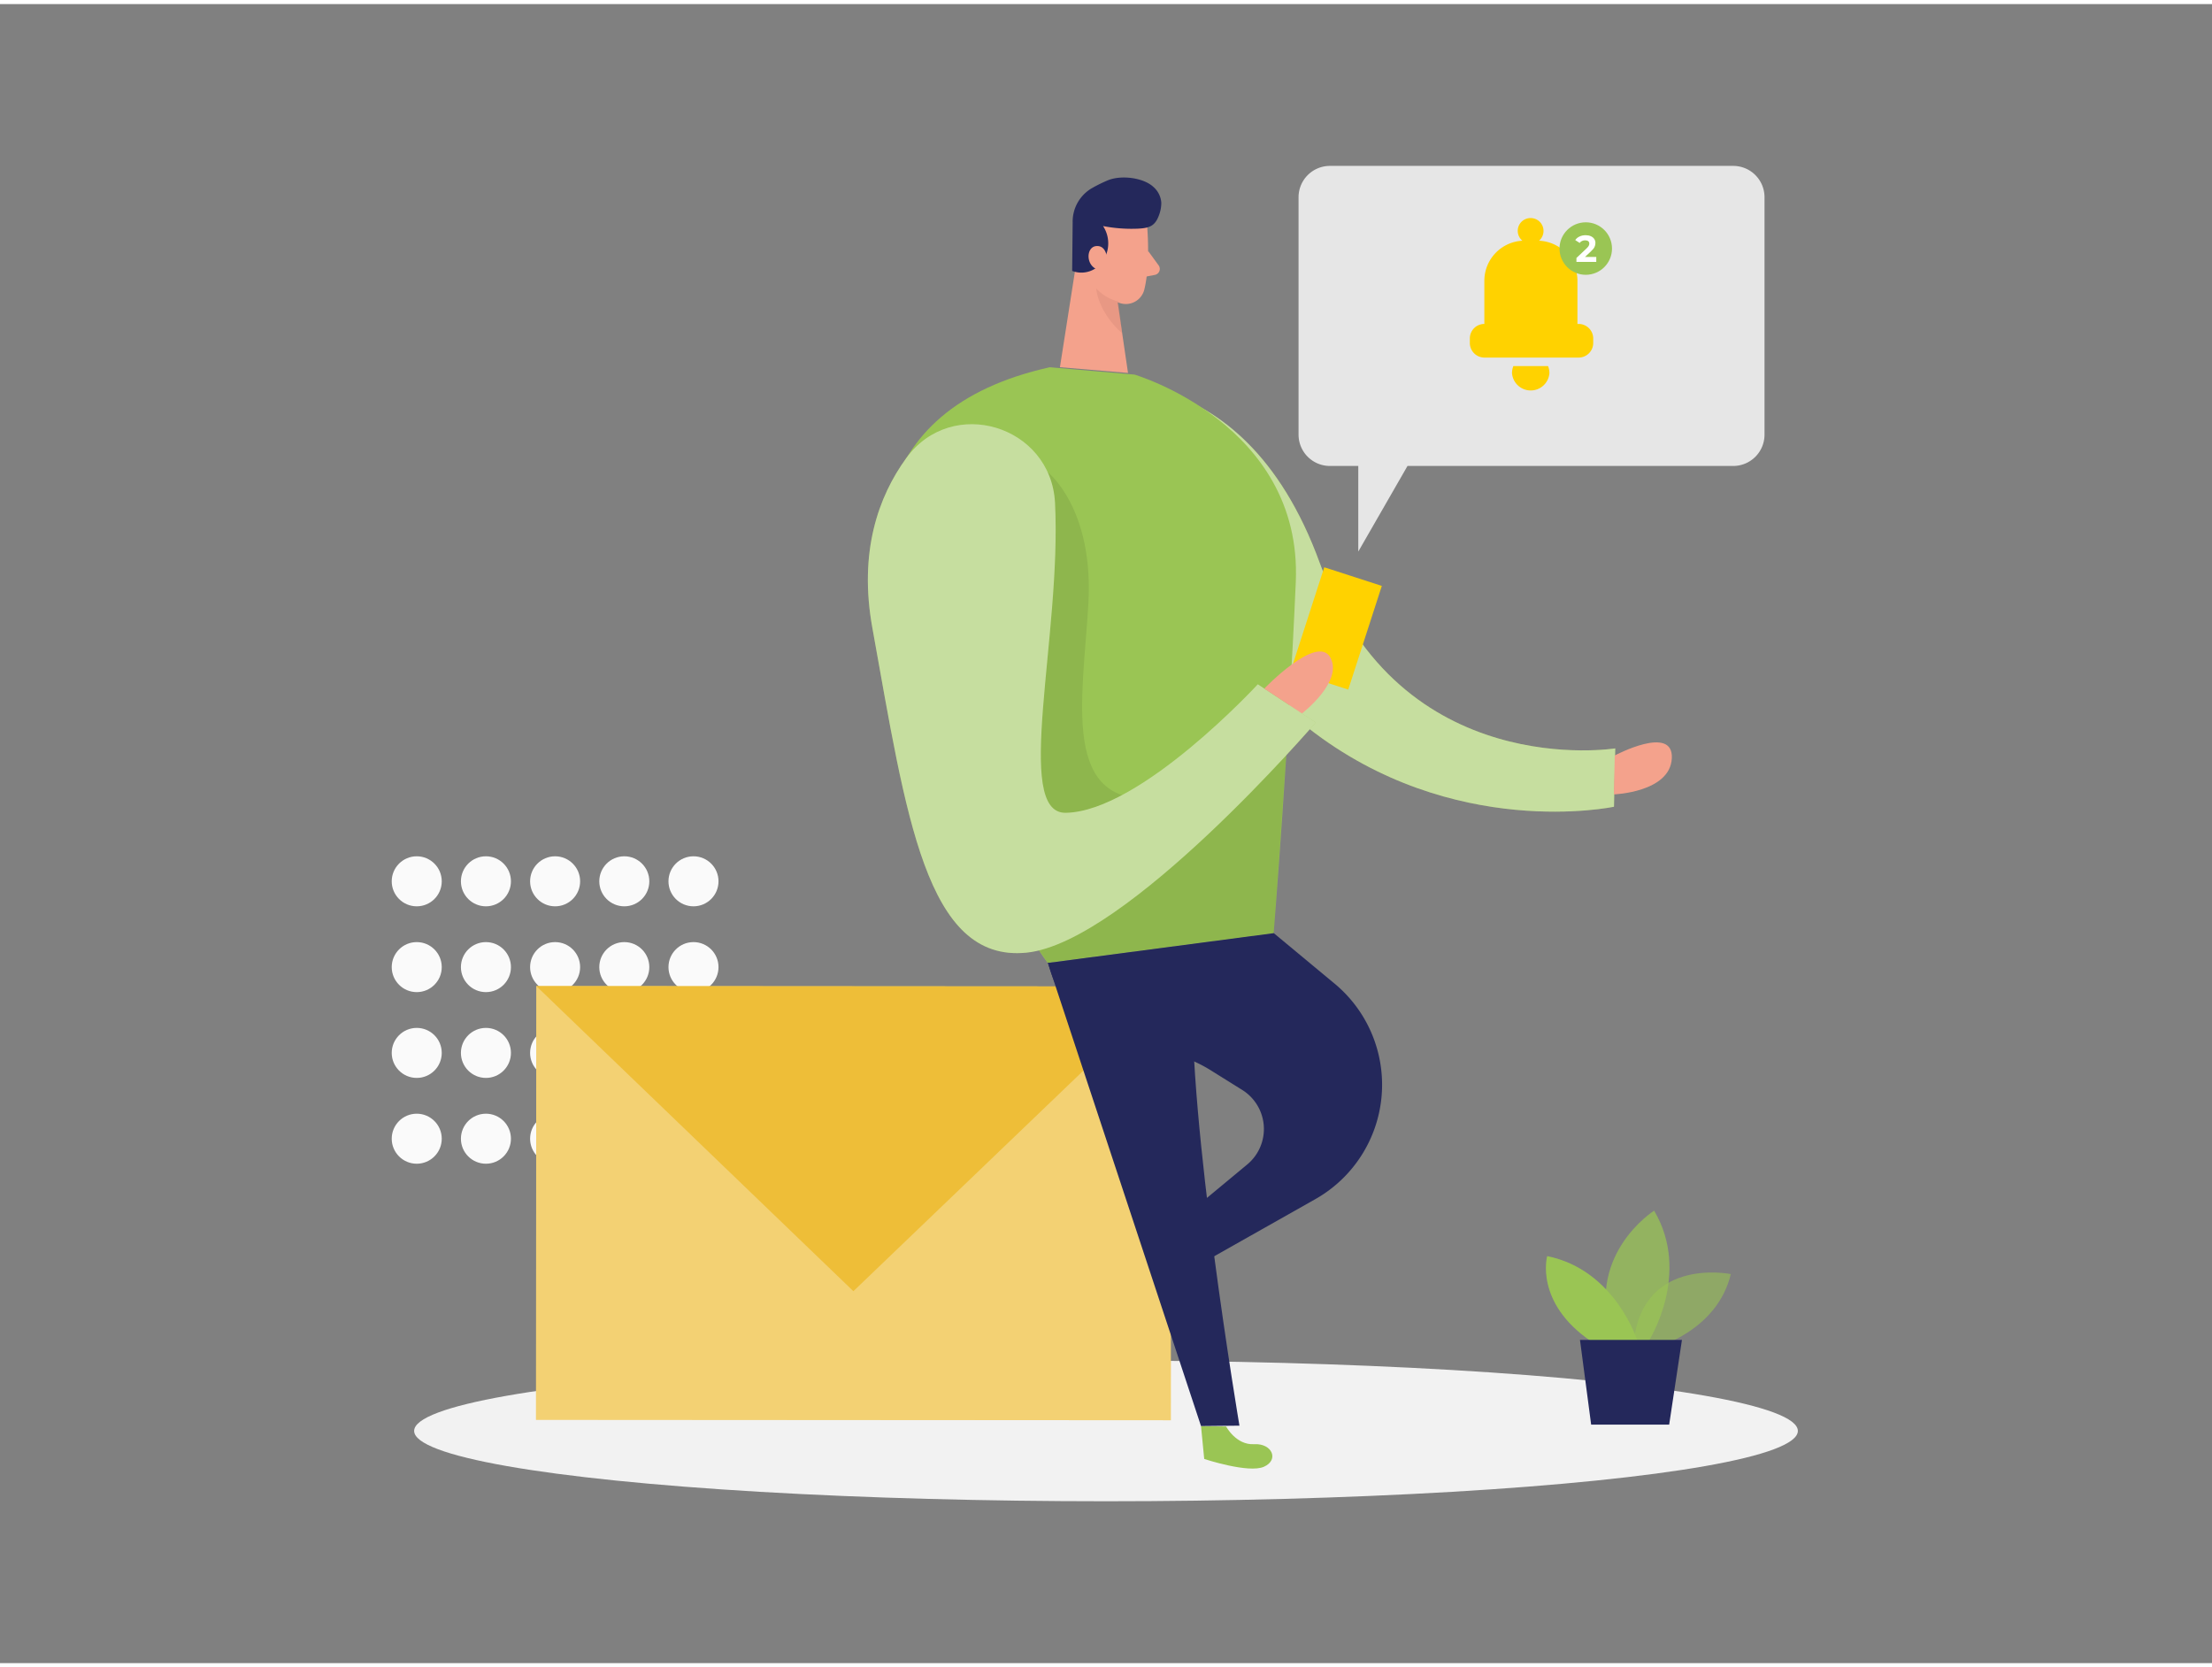
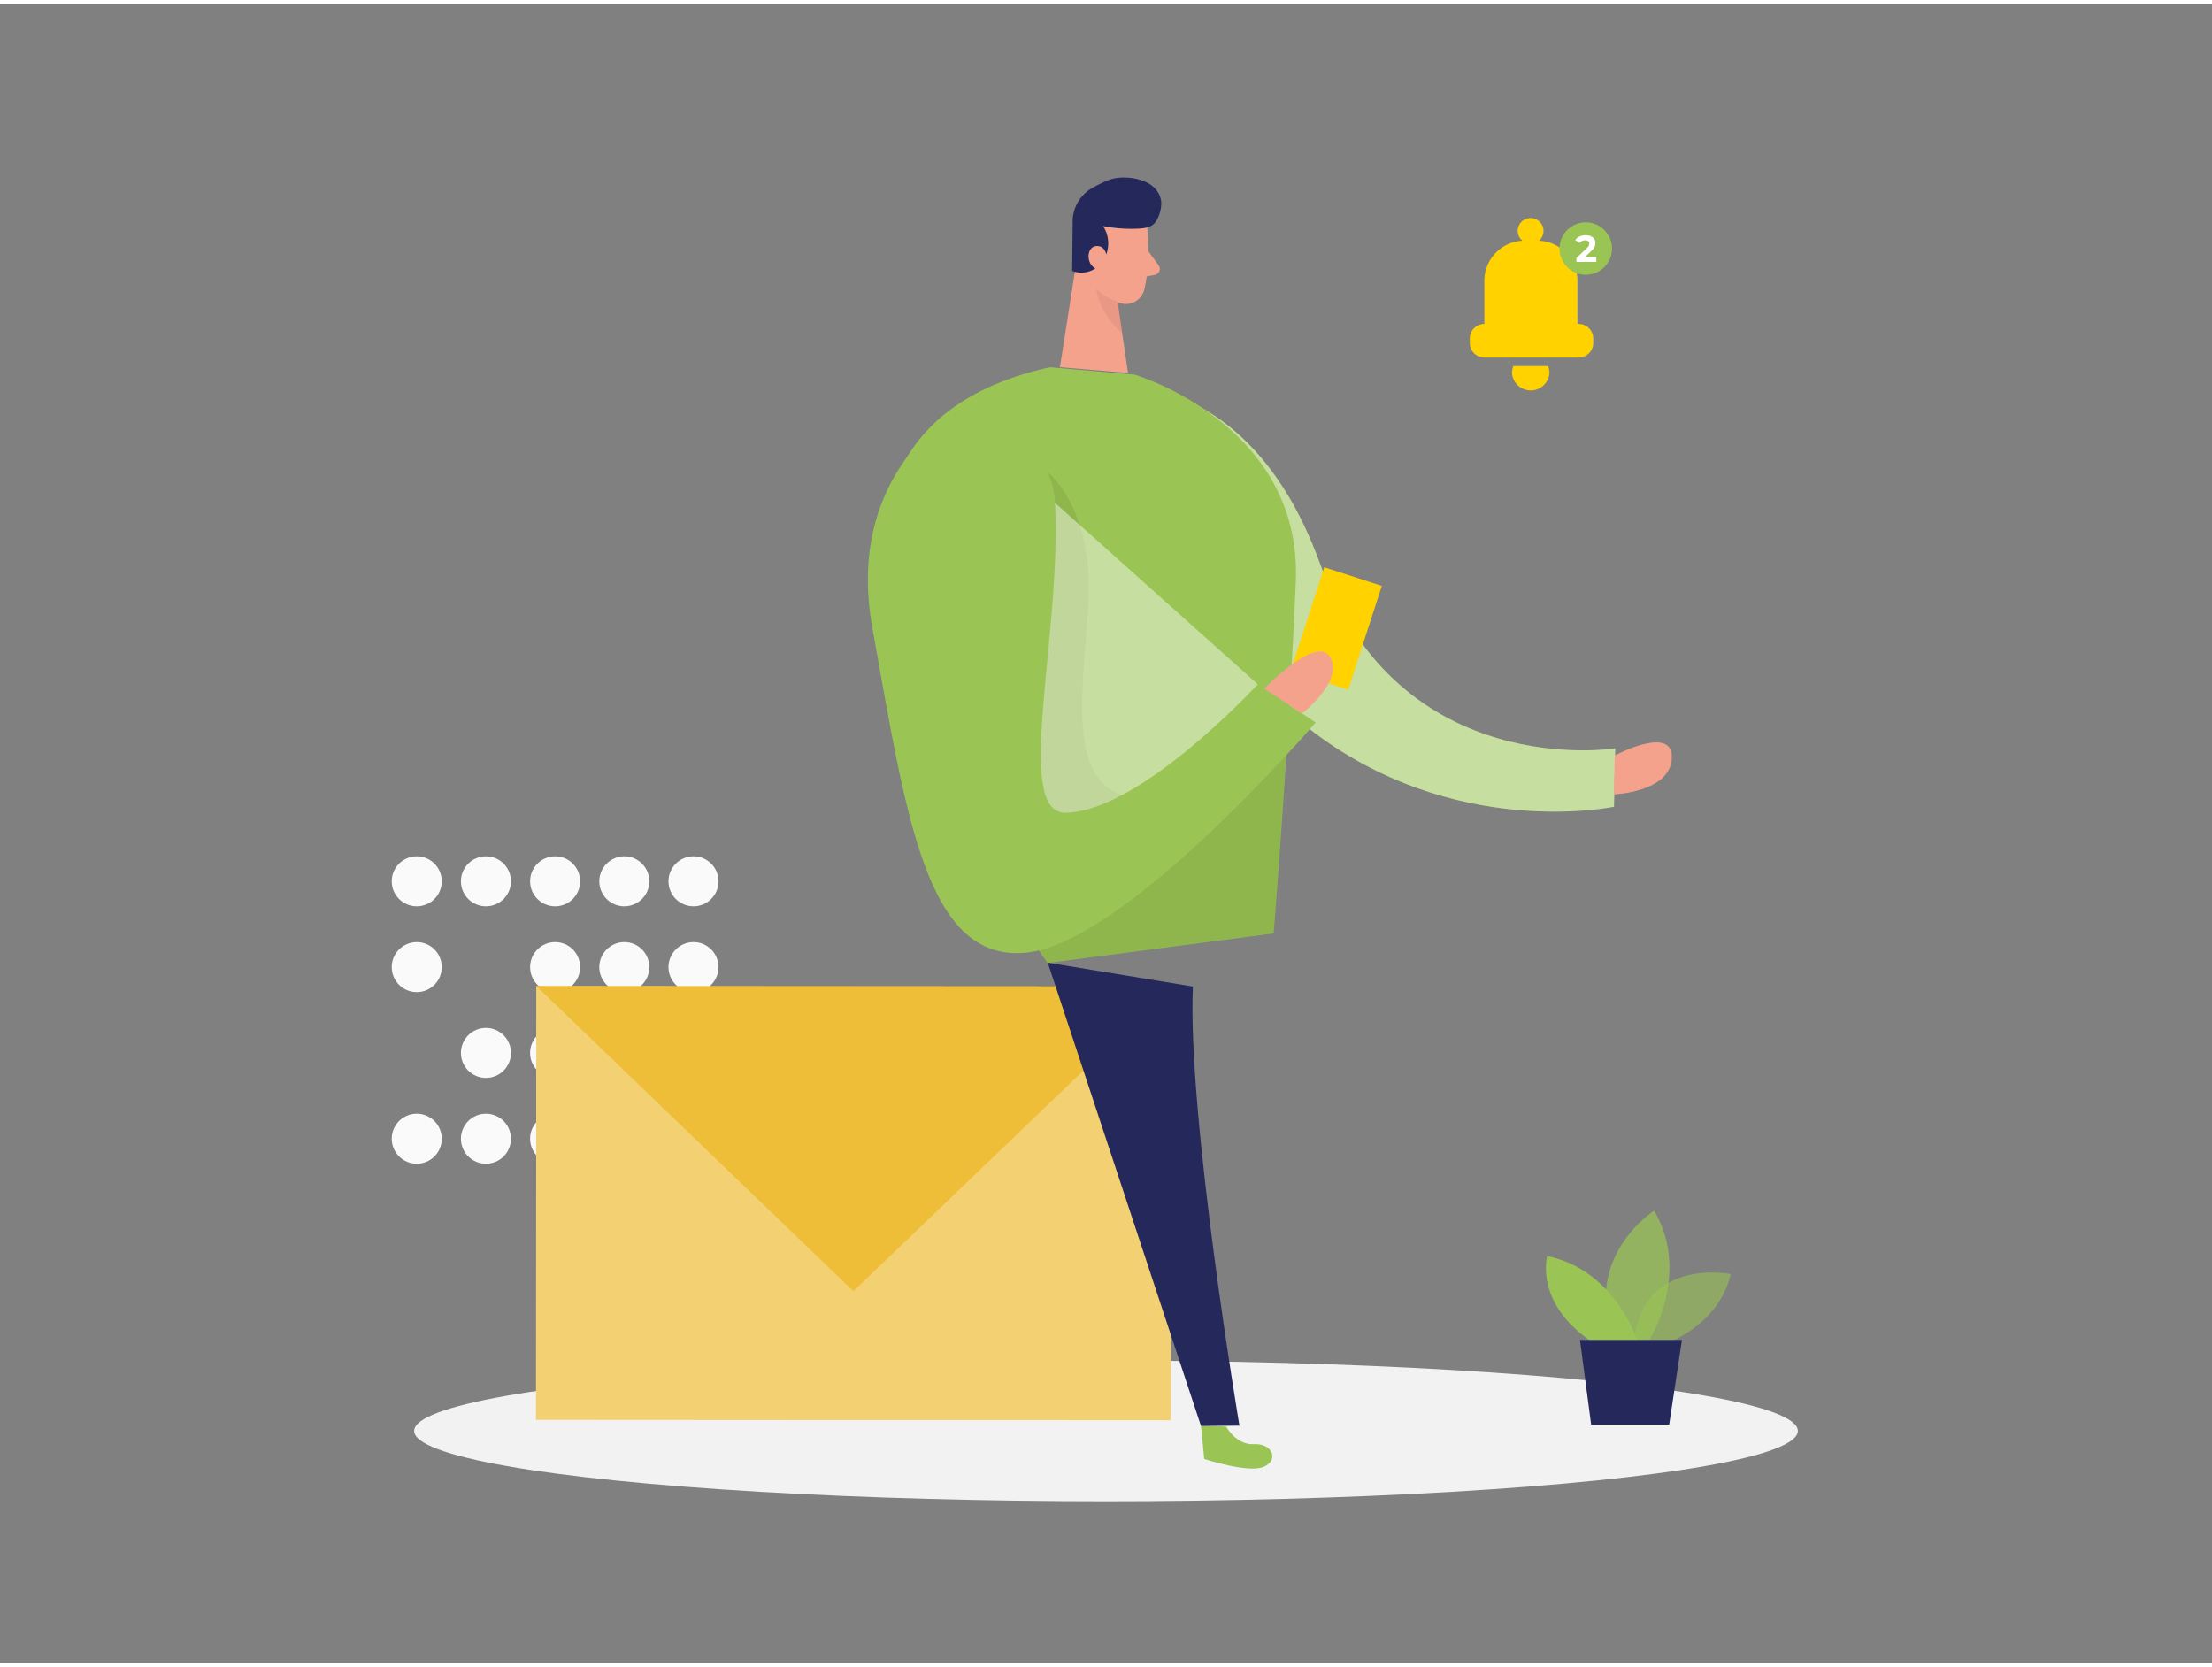
<svg xmlns="http://www.w3.org/2000/svg" data-name="Layer 1" viewBox="0 0 400 300" width="406" height="306" class="illustration">
  <rect x="0" y="0" width="400" height="300" fill="#808080" stroke="none" />
  <g fill="#fafafa">
    <g transform="matrix(.937 0 0 .937 62.463 106.19)">
      <circle cx="13.764" cy="55.961" r="4.827" />
      <circle cx="27.117" cy="55.961" r="4.827" />
      <circle cx="40.469" cy="55.961" r="4.827" />
      <circle cx="53.822" cy="55.961" r="4.827" />
      <circle cx="67.174" cy="55.961" r="4.827" />
    </g>
    <g transform="matrix(.937 0 0 .937 62.463 121.706)">
      <circle cx="13.764" cy="55.961" r="4.827" />
-       <circle cx="27.117" cy="55.961" r="4.827" />
      <circle cx="40.469" cy="55.961" r="4.827" />
      <circle cx="53.822" cy="55.961" r="4.827" />
      <circle cx="67.174" cy="55.961" r="4.827" />
    </g>
    <g transform="matrix(.937 0 0 .937 62.463 137.221)">
-       <circle cx="13.764" cy="55.961" r="4.827" />
      <circle cx="27.117" cy="55.961" r="4.827" />
      <circle cx="40.469" cy="55.961" r="4.827" />
      <circle cx="53.822" cy="55.961" r="4.827" />
      <circle cx="67.174" cy="55.961" r="4.827" />
    </g>
    <g transform="matrix(.937 0 0 .937 62.463 152.737)">
      <circle cx="13.764" cy="55.961" r="4.827" />
      <circle cx="27.117" cy="55.961" r="4.827" />
      <circle cx="40.469" cy="55.961" r="4.827" />
      <circle cx="53.822" cy="55.961" r="4.827" />
      <circle cx="67.174" cy="55.961" r="4.827" />
    </g>
  </g>
-   <path d="M319.08 34.92v42.93a5.66 5.66 0 01-5.66 5.67h-58.9L245.62 99V83.52h-5.13a5.67 5.67 0 01-5.67-5.67V34.92a5.67 5.67 0 015.67-5.66h72.93a5.66 5.66 0 015.66 5.66z" fill="#e6e6e6" />
  <path d="M193.89 69.1s30.31-7.76 44.78 32c14.47 39.76 53.42 33.49 53.42 33.49l-.23 10.55s-29.11 6.22-55.27-14.22c-26.16-20.44-42.7-61.82-42.7-61.82z" fill="#9ac554" />
  <path d="M193.89 69.1s30.31-7.76 44.78 32c14.47 39.76 53.42 33.49 53.42 33.49l-.23 10.55s-29.11 6.22-55.27-14.22c-26.16-20.44-42.7-61.82-42.7-61.82z" fill="#fff" opacity=".44" />
  <ellipse cx="200" cy="258.01" rx="125.11" ry="12.72" fill="#f2f2f2" />
  <path d="M221.72 257.21s1.8 3.39 5.06 3.2c3.26-.19 4.57 2.84 1.78 4.08-2.79 1.24-10.8-1.41-10.8-1.41l-.58-5.95z" fill="#9ac554" />
  <path d="M207.45 40.32s.61 6.8-.53 11.33a3.44 3.44 0 01-4.18 2.48c-2.27-.61-5.16-2.08-5.93-5.69l-2.05-5.95a6.13 6.13 0 012.68-6.56c3.84-2.77 9.85.23 10.01 4.39z" fill="#f4a28c" />
  <path fill="#f4a28c" d="M203.98 66.7l-2.42-16.49-6.43-6.64-3.46 22.09z" />
  <path d="M205.76 40.61a27.07 27.07 0 01-6.29-.47 5.69 5.69 0 010 6.25 4.64 4.64 0 01-5.59 1.86l.09-8.77a7 7 0 013.51-6.21 26.36 26.36 0 012.92-1.43c2.31-.93 6.3-.5 8.16 1.21a4.16 4.16 0 011.44 2.87 6.31 6.31 0 01-.39 2.18c-.73 2.06-1.75 2.4-3.85 2.51z" fill="#24285b" />
  <path d="M200.21 46.18s-.05-2.62-2-2.42c-1.95.2-1.91 4 .77 4.35zM207.61 44.63l1.91 2.62a1.1 1.1 0 01-.68 1.72l-2.61.49z" fill="#f4a28c" />
  <path d="M202.24 53.79a8 8 0 01-4-2.37s.18 4.09 4.69 8.12z" fill="#ce8172" opacity=".31" />
  <path d="M189.83 65.67L205.16 67s30.39 8.93 29.16 37.5c-1.23 28.57-4 63.54-4 63.54l-40.87 5.34s-67.92-92.5.38-107.71z" fill="#9ac554" />
  <path d="M189.45 84.63s8.37 6.47 7.36 23.83c-1.01 17.36-5.14 37.07 12.77 35.07s23-7.71 23-7.71L230.34 168l-40.87 5.34-3.68-5.34s-26.68-59.2 3.66-83.37z" opacity=".08" />
-   <path d="M230.34 168l11 9.13a23.76 23.76 0 01-3.54 39l-21 11.86-7-5.1 15.74-13.06a8.33 8.33 0 00-.91-13.48l-5.61-3.5a25.35 25.35 0 00-10.25-3.68c-6.08-.77-16.21-3.87-19.23-15.79z" fill="#24285b" />
  <path d="M190.78 90.19c-.72-14-18.65-19.47-26.9-8.09-5.08 7-8.61 17-6.13 30.7 6.13 34 9.7 60.51 27.83 58.73 18.13-1.78 52.34-41.62 52.34-41.62L227.45 123s-21.19 23-34.72 23.24c-9.6.19-.73-32.14-1.95-56.05z" fill="#9ac554" />
  <path fill="#ffd200" d="M243.806 123.96l-10.408-3.37 6.07-18.751 10.409 3.37z" />
-   <path d="M190.78 90.19c-.72-14-18.65-19.47-26.9-8.09-5.08 7-8.61 17-6.13 30.7 6.13 34 9.7 60.51 27.83 58.73 18.13-1.78 52.34-41.62 52.34-41.62L227.45 123s-21.19 23-34.72 23.24c-9.6.19-.73-32.14-1.95-56.05z" fill="#fff" opacity=".44" />
+   <path d="M190.78 90.19L227.45 123s-21.19 23-34.72 23.24c-9.6.19-.73-32.14-1.95-56.05z" fill="#fff" opacity=".44" />
  <path d="M235.44 128.27s7.52-5.77 5.13-10.11c-2.39-4.34-11.95 5.62-11.95 5.62z" fill="#f4a28c" />
  <path fill="#eebe38" d="M96.977 177.577l114.794.073-.05 78.428-114.794-.072z" />
  <path fill="#fff" opacity=".296" d="M96.977 177.577l114.794.073-.05 78.428-114.794-.072z" />
  <path fill="#eebe38" d="M211.77 177.65l-114.784-.074 57.333 55.17z" />
  <path d="M189.47 173.34l27.71 83.79 6.95-.07s-9.44-55.92-8.42-79.41z" fill="#24285b" />
  <path d="M292 135.87s10.63-5.65 10.32.51c-.31 6.16-10.48 6.53-10.48 6.53z" fill="#f4a28c" />
  <path d="M299.47 242.91s11.07-3 13.52-13.26c0 0-17.12-3.53-17.68 14.15z" fill="#9ac554" opacity=".58" />
  <path d="M298.12 241.8s7.78-12.17 1-23.62c0 0-13.06 8.22-7.34 23.62z" fill="#9ac554" opacity=".73" />
  <path d="M296.13 241.8s-4-12.91-16.35-15.4c0 0-2.35 8.36 7.92 15.4z" fill="#9ac554" />
  <path fill="#24285b" d="M287.73 256.87l-2.02-15.32h18.44l-2.31 15.32z" />
  <g fill="#ffd200">
    <path d="M285.45 57.838h-.198v-7.803a7.262 7.262 0 00-6.95-7.245 2.328 2.328 0 00-1.508-4.098 2.311 2.311 0 00-1.492 4.098 7.262 7.262 0 00-6.885 7.245v7.803a2.623 2.623 0 00-2.623 2.623v.82a2.64 2.64 0 002.623 2.639h17.049a2.64 2.64 0 002.639-2.64v-.737a2.64 2.64 0 00-2.656-2.705zM273.663 65.46a3.508 3.508 0 00-.246 1.247 3.393 3.393 0 006.77 0 3.508 3.508 0 00-.246-1.246z" />
  </g>
  <circle cx="286.756" cy="44.207" r="4.746" fill="#9ac554" />
  <g aria-label="2" style="line-height:1.25" font-weight="400" font-size="6.783" font-family="sans-serif" stroke-width=".17">
    <path d="M288.658 45.726v.895h-3.588v-.712l1.832-1.73q.291-.277.393-.474.102-.204.102-.4 0-.285-.197-.434-.19-.156-.563-.156-.312 0-.563.122-.25.115-.42.352l-.8-.515q.277-.414.766-.644.488-.238 1.119-.238.529 0 .922.177.4.17.618.488.223.312.223.74 0 .386-.162.725-.163.34-.631.773l-1.092 1.031z" style="-inkscape-font-specification:'Mont Bold'" font-weight="700" font-family="Mont" fill="#fff" />
  </g>
</svg>